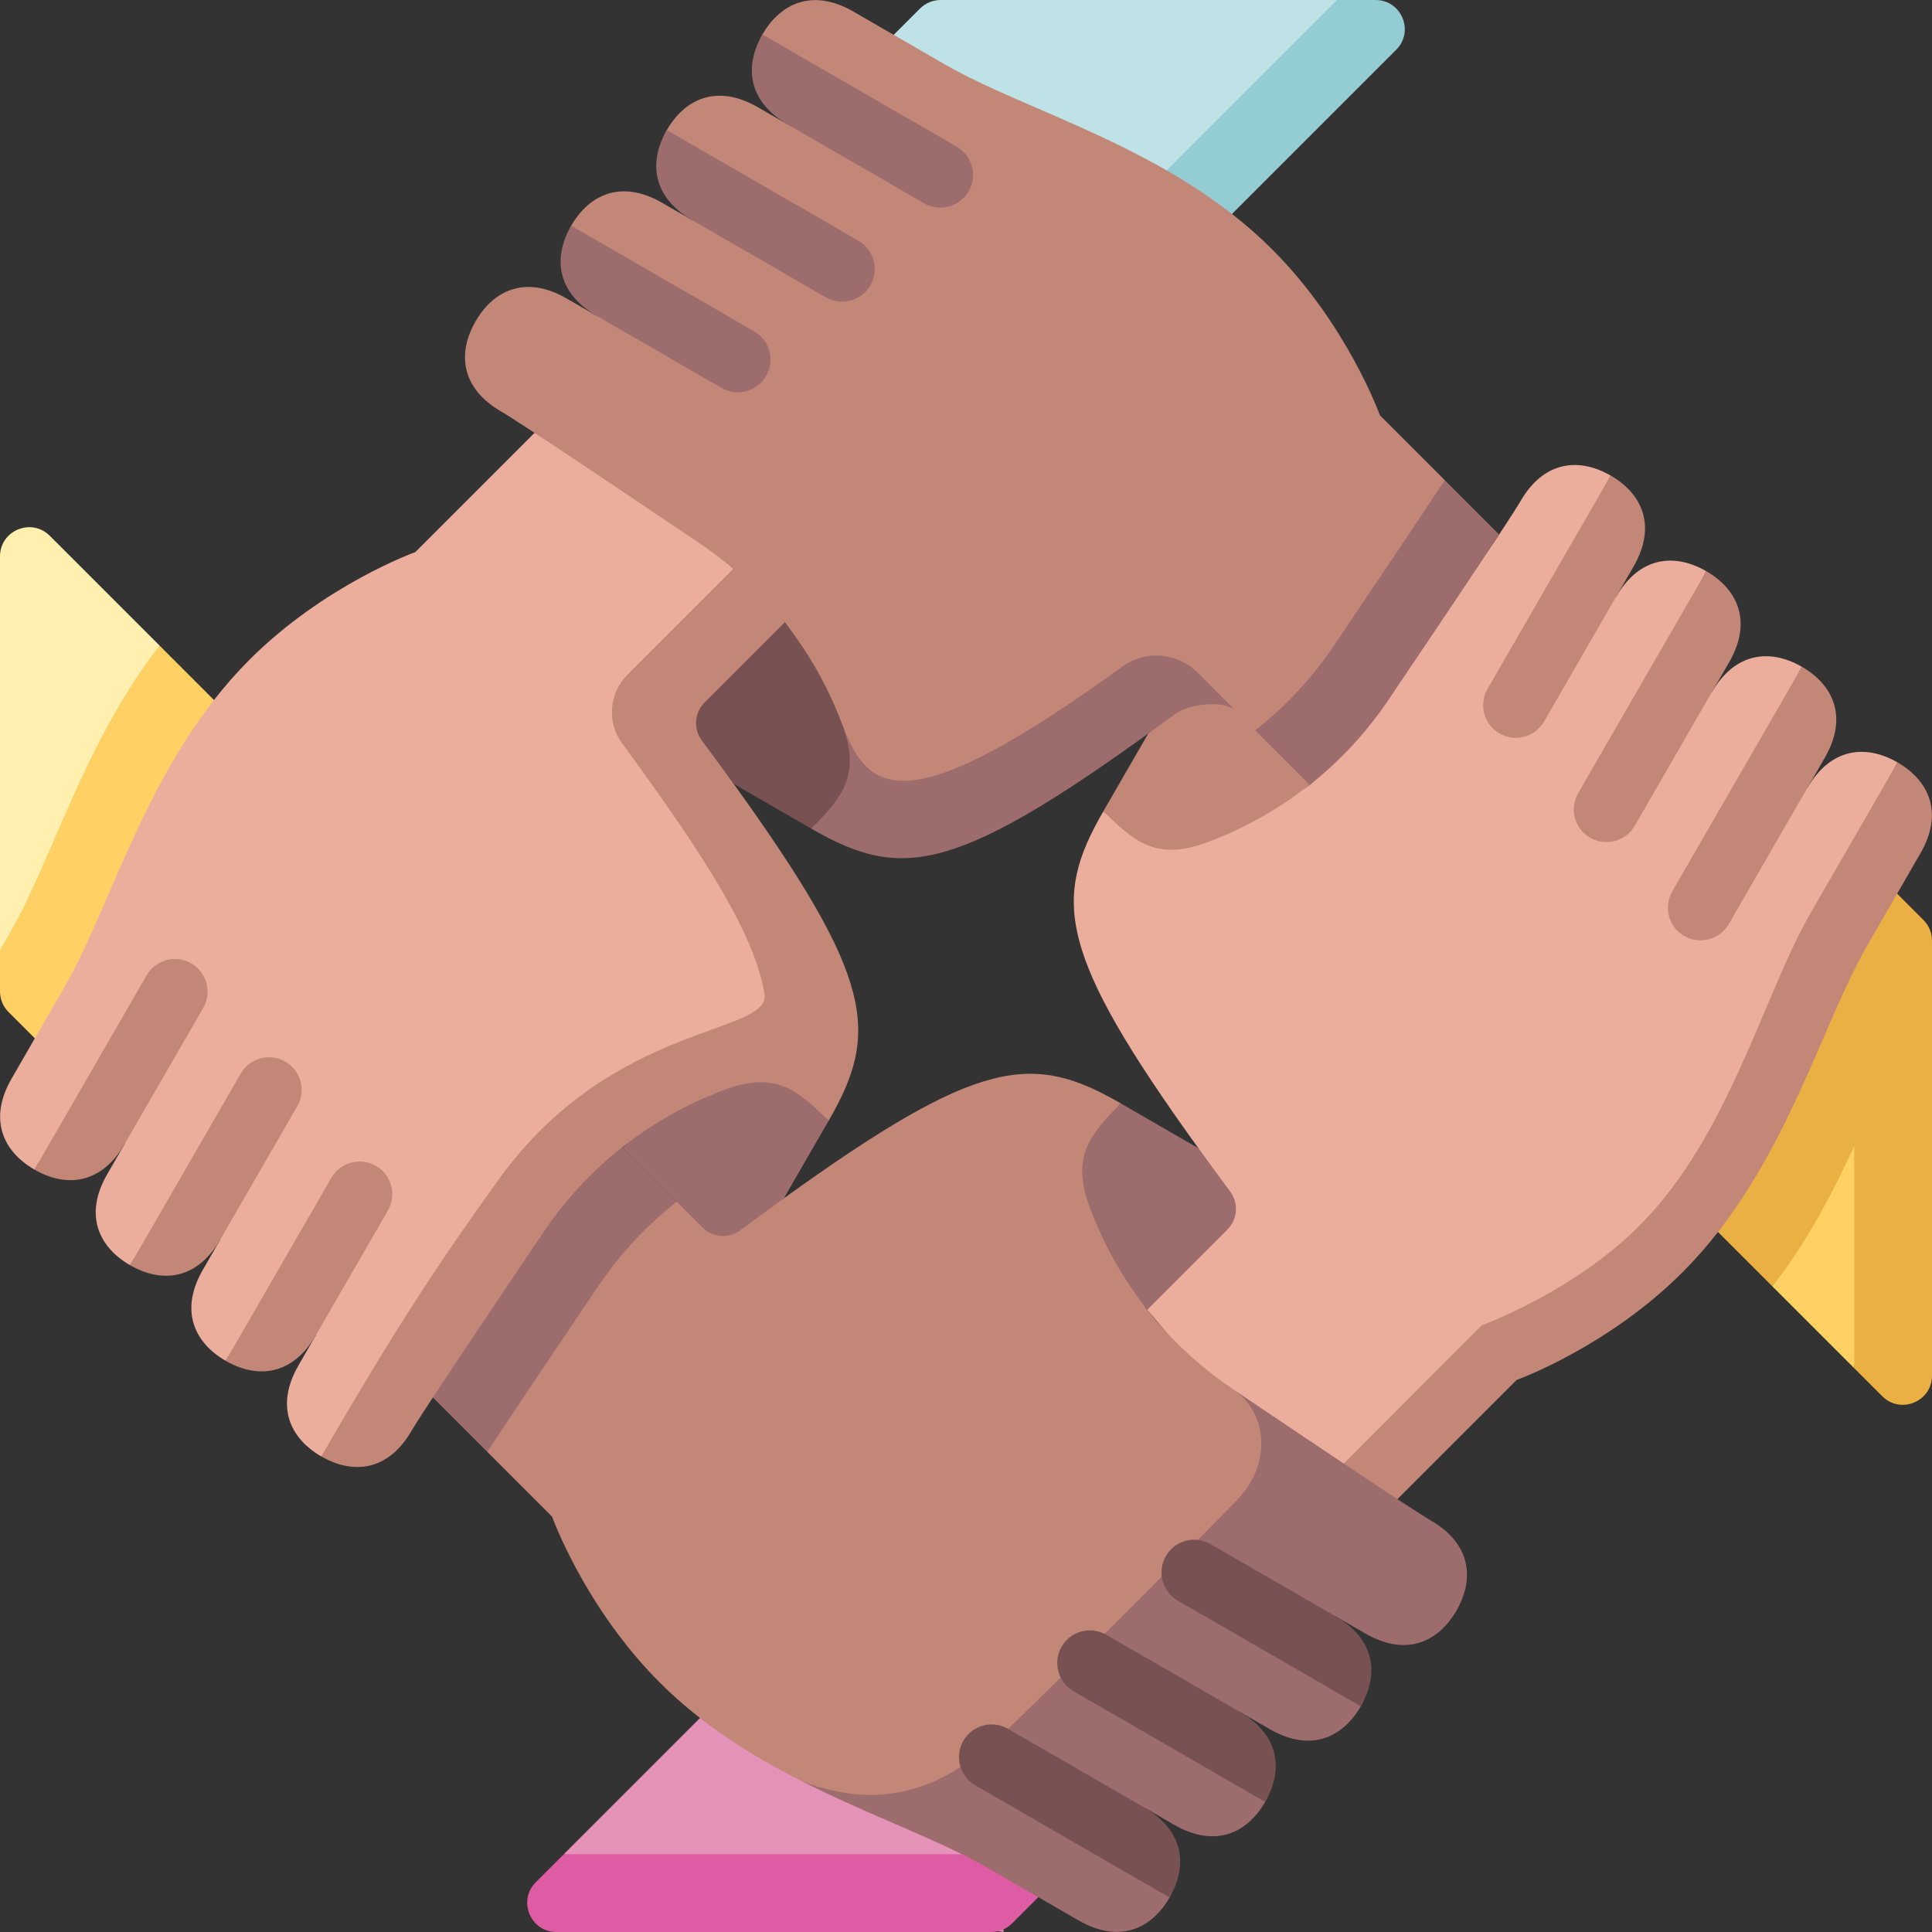
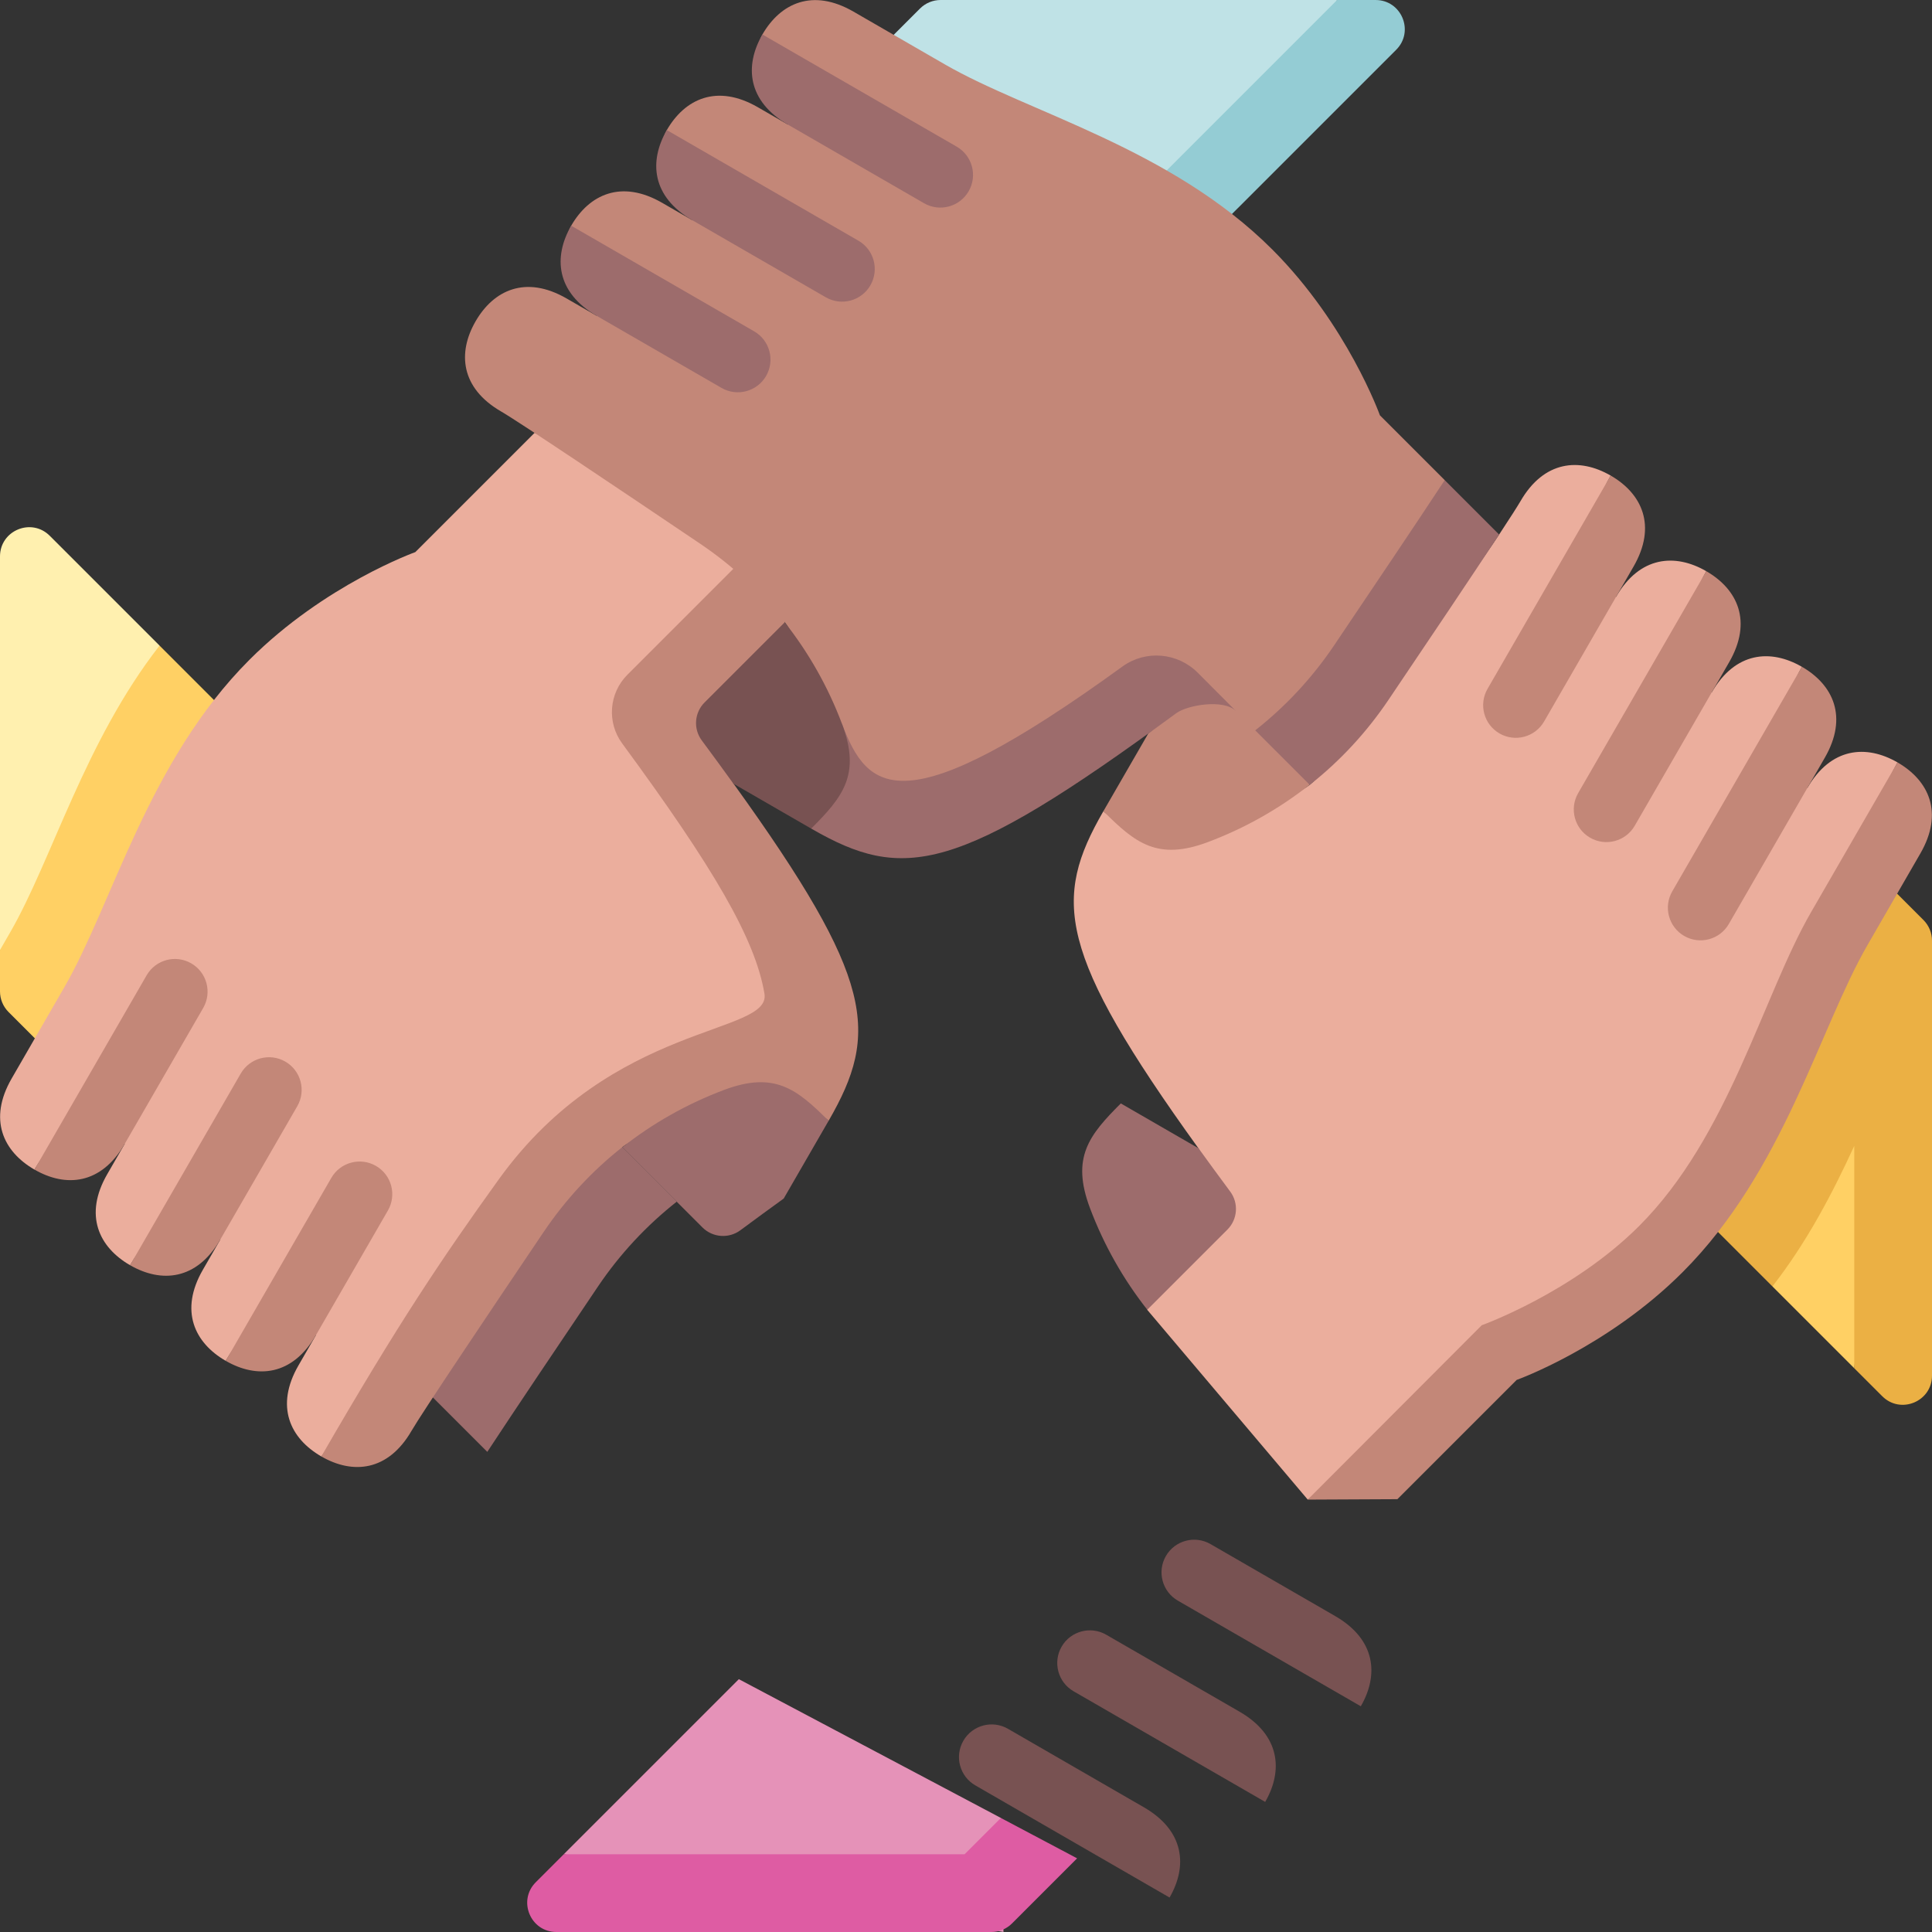
<svg xmlns="http://www.w3.org/2000/svg" width="108" height="108" viewBox="0 0 108 108" fill="none">
  <rect x="0" y="0" width="108" height="108" fill="#333333" stroke="none" />
  <g clip-path="url(#clip0_6191_1120)">
    <path d="M55.95 101.624L41.302 93.867L31.515 103.653L56.094 107.999L55.95 101.624Z" fill="#E592B8" />
    <path d="M53.921 103.654H31.515L29.951 105.218C28.925 106.244 29.652 108 31.104 108H55.418C55.85 108 56.265 107.828 56.571 107.523L60.211 103.882L55.95 101.625L53.921 103.654Z" fill="#DE5CA3" />
    <path d="M99.079 71.91L103.654 76.485L105.827 55.361L99.079 71.91Z" fill="#FFD064" />
    <path d="M107.523 51.43L103.882 47.789L93.868 66.699L99.079 71.911C101.015 69.429 102.446 66.688 103.654 64.055V76.486L105.218 78.049C106.245 79.076 108 78.349 108 76.897V52.582C108 52.15 107.828 51.736 107.523 51.43Z" fill="#EBB044" />
    <path d="M8.92 36.089L2.782 29.951C1.755 28.925 0 29.652 0 31.104V53.105H4.346L8.92 36.089Z" fill="#FFF0AF" />
    <path d="M0.561 52.134C0.533 52.183 0.31 52.569 0 53.106V55.419C0 55.852 0.172 56.266 0.477 56.572L4.118 60.212L14.132 41.302L8.92 36.09C4.726 41.466 2.913 48.061 0.561 52.134Z" fill="#FFD064" />
    <path d="M73.216 43.873C71.513 45.215 63.453 47.117 61.681 45.345C58.841 50.264 59.083 53.215 66.996 64.194C67.787 65.292 64.127 73.215 64.127 73.215L73.104 83.829L84.134 75.386C84.306 75.421 89.205 73.566 92.936 69.834C97.959 64.812 103.948 46.301 106.073 42.62C104.327 41.611 102.347 41.772 101.027 44.058C101.027 44.058 98.743 40.713 100.728 37.275C98.982 36.267 97.002 36.427 95.682 38.713C95.682 38.713 93.348 35.455 95.383 31.93C93.637 30.922 91.657 31.082 90.337 33.368C90.337 33.368 87.879 30.323 90.038 26.585C88.292 25.577 86.312 25.738 84.992 28.023C84.83 28.303 84.402 28.969 83.802 29.882C82.311 32.151 74.907 42.539 73.216 43.873Z" fill="#EBAE9D" />
    <path d="M67.542 47.066C69.6 46.29 71.51 45.209 73.213 43.866L67.737 36.217C66.468 37.167 65.289 40.208 64.191 41L61.681 45.346C63.453 47.117 64.702 48.138 67.542 47.066Z" fill="#C38778" />
    <path d="M88.888 46.829C89.761 47.333 90.877 47.034 91.382 46.161C91.886 45.288 95.682 38.713 95.682 38.713C95.682 38.713 95.708 38.668 96.66 37.019C97.979 34.733 97.129 32.938 95.383 31.93C93.347 35.456 88.615 43.652 88.22 44.336C87.716 45.209 88.015 46.325 88.888 46.829Z" fill="#C38778" />
    <path d="M94.148 52.321C95.021 52.825 96.137 52.526 96.641 51.653C97.146 50.78 101.027 44.057 101.027 44.057C101.027 44.057 101.196 43.765 102.005 42.362C103.325 40.077 102.474 38.282 100.728 37.273C98.743 40.712 93.88 49.135 93.48 49.828C92.976 50.701 93.275 51.817 94.148 52.321Z" fill="#C38778" />
    <path d="M83.822 41C84.695 41.504 85.812 41.205 86.316 40.332C86.82 39.459 90.337 33.367 90.337 33.367C90.337 33.367 90.996 32.225 91.315 31.673C92.634 29.388 91.784 27.592 90.038 26.584C87.879 30.323 83.532 37.852 83.154 38.507C82.65 39.38 82.949 40.496 83.822 41Z" fill="#C38778" />
    <path d="M106.073 42.619C103.948 46.3 101.513 50.517 101.235 50.999C98.543 55.662 96.655 63.508 91.632 68.53C87.901 72.262 82.83 74.082 82.83 74.082L73.103 83.829L78.115 83.805L84.783 77.138C84.783 77.138 89.85 75.324 94.056 71.118C99.718 65.457 101.704 57.488 104.397 52.824C104.501 52.643 107.224 47.928 107.35 47.708C108.67 45.423 107.819 43.627 106.073 42.619Z" fill="#C38778" />
-     <path d="M68.867 77.61C67.059 76.39 65.46 74.906 64.127 73.215C62.784 71.513 60.883 63.452 62.654 61.681C57.735 58.84 54.784 59.082 43.806 66.995C42.708 67.786 37.832 67.173 37.832 67.173C37.832 67.173 33.211 68.146 31.259 71.04C27.822 76.133 27.24 81.16 27.24 81.16L30.862 84.782C30.862 84.782 32.675 89.849 36.882 94.056C39.249 96.423 42.02 98.147 44.784 99.549C49.639 101.42 54.186 100.843 57.434 97.734C61.241 94.088 67.681 87.57 70.28 84.891C72.044 83.073 71.034 79.065 68.867 77.61Z" fill="#C38778" />
-     <path d="M68.867 77.617C71.034 79.072 70.958 81.987 69.193 83.806C66.594 86.484 60.154 93.003 56.347 96.648C53.1 99.758 49.639 101.421 44.784 99.55C48.63 101.502 52.462 102.831 55.175 104.397C55.356 104.502 60.072 107.224 60.291 107.351C62.577 108.67 64.372 107.82 65.38 106.074C66.388 104.328 63.942 101.028 63.942 101.028C63.942 101.028 64.233 101.196 65.636 102.006C67.922 103.325 69.717 102.475 70.725 100.729C71.733 98.982 69.287 95.683 69.287 95.683C69.287 95.683 69.332 95.709 70.981 96.661C73.267 97.98 75.062 97.129 76.07 95.383C77.078 93.637 74.632 90.337 74.632 90.337C74.632 90.337 75.774 90.997 76.326 91.316C78.612 92.635 80.407 91.784 81.415 90.038C82.423 88.292 82.262 86.312 79.977 84.992C79.001 84.429 73.332 80.629 68.867 77.617Z" fill="#9D6C6C" />
    <path d="M60.934 67.543C61.71 69.6 62.791 71.511 64.134 73.214L68.614 68.734C69.184 68.163 69.252 67.26 68.771 66.611C68.142 65.763 67.553 64.957 67 64.191L62.654 61.682C60.883 63.453 59.862 64.703 60.934 67.543Z" fill="#9D6C6C" />
    <path d="M37.832 67.173L32.611 61.953L22.022 75.942L27.24 81.16C28.731 78.89 31.283 75.094 33.432 71.909C34.653 70.1 36.139 68.507 37.832 67.173Z" fill="#9D6C6C" />
    <path d="M44.689 55.762C44.689 52.647 41.84 48.724 36.735 41.775C35.871 40.599 35.997 38.968 37.028 37.936L42.707 30.084L29.885 24.195L23.217 30.863C23.217 30.863 18.15 32.676 13.944 36.882C8.282 42.544 6.296 50.513 3.603 55.176C3.499 55.357 0.777 60.073 0.65 60.292C-0.67 62.578 0.181 64.373 1.927 65.381C4.203 61.439 6.973 63.943 6.973 63.943C6.973 63.943 6.805 64.234 5.995 65.637C4.675 67.922 5.526 69.718 7.272 70.726C9.553 66.775 12.318 69.288 12.318 69.288C12.318 69.288 12.292 69.333 11.34 70.982C10.021 73.267 10.871 75.063 12.617 76.071C14.899 72.12 17.663 74.633 17.663 74.633C17.663 74.633 17.004 75.775 16.685 76.327C15.366 78.612 16.216 80.408 17.962 81.416C17.962 81.416 26.864 69.473 30.458 65.462C38.062 56.976 44.689 58.585 44.689 55.762Z" fill="#EBAE9D" />
    <path d="M34.784 64.127C36.487 62.785 44.547 60.883 46.319 62.655C49.159 57.736 48.917 54.785 41.005 43.806C40.213 42.709 43.873 34.785 43.873 34.785L42.707 30.084L35.072 37.718C34.041 38.75 33.915 40.382 34.779 41.557C39.884 48.506 42.215 52.472 42.733 55.544C43.126 57.879 34.26 57.067 27.882 65.927C24.736 70.297 22.234 74.017 17.962 81.416C19.708 82.424 21.688 82.264 23.008 79.978C23.572 79.002 27.377 73.332 30.39 68.868C31.61 67.06 33.093 65.461 34.784 64.127Z" fill="#C38778" />
    <path d="M15.95 59.344C15.077 58.84 13.961 59.14 13.457 60.013C13.116 60.602 9.553 66.774 7.272 70.725C9.018 71.733 10.998 71.572 12.318 69.286C12.318 69.286 16.114 62.711 16.618 61.838C17.122 60.965 16.823 59.849 15.95 59.344Z" fill="#C38778" />
    <path d="M10.691 53.852C9.817 53.348 8.701 53.647 8.197 54.52C7.853 55.117 4.203 61.438 1.927 65.38C3.673 66.389 5.653 66.228 6.973 63.942C6.973 63.942 10.855 57.219 11.359 56.346C11.863 55.473 11.564 54.356 10.691 53.852Z" fill="#C38778" />
    <path d="M21.016 65.175C20.143 64.671 19.026 64.97 18.522 65.843C18.196 66.408 14.899 72.12 12.617 76.071C14.363 77.079 16.344 76.918 17.663 74.632C17.663 74.632 21.18 68.541 21.684 67.668C22.188 66.795 21.889 65.679 21.016 65.175Z" fill="#C38778" />
    <path d="M40.458 60.934C38.4 61.71 36.489 62.791 34.787 64.134L39.267 68.614C39.837 69.184 40.741 69.252 41.389 68.771C42.237 68.142 43.043 67.553 43.809 67L46.319 62.654C44.547 60.883 43.298 59.862 40.458 60.934Z" fill="#9D6C6C" />
    <path d="M51.429 0.477L47.788 4.118L66.698 14.132L74.746 0H52.581C52.149 0 51.734 0.172 51.429 0.477Z" fill="#BFE2E6" />
    <path d="M62.721 12.026L66.698 14.132L78.049 2.782C79.075 1.755 78.348 0 76.896 0H74.746L62.721 12.026Z" fill="#94CCD4" />
    <path d="M67.739 38.396L70.168 40.826C70.168 40.826 74.483 39.437 76.741 36.09C80.715 30.2 80.76 26.839 80.76 26.839L77.138 23.217C77.138 23.217 75.325 18.15 71.118 13.943C65.457 8.282 57.488 6.295 52.824 3.603C52.643 3.498 47.928 0.776 47.709 0.649C45.423 -0.67 43.628 0.18 42.62 1.926C41.611 3.673 44.058 6.973 44.058 6.973C44.058 6.973 43.766 6.804 42.364 5.994C40.078 4.675 38.283 5.526 37.275 7.272C36.267 9.018 38.713 12.318 38.713 12.318C38.713 12.318 38.668 12.291 37.019 11.34C34.733 10.02 32.938 10.871 31.93 12.617C30.922 14.363 33.368 17.663 33.368 17.663C33.368 17.663 32.226 17.003 31.674 16.685C29.388 15.365 27.593 16.216 26.585 17.962C25.577 19.708 25.738 21.688 28.023 23.008C28.999 23.572 34.669 27.377 39.133 30.39C40.941 31.61 42.54 33.093 43.873 34.784C45.216 36.487 45.381 41.261 45.98 42.848C46.806 45.038 47.94 46.364 50.831 46.364C53.721 46.364 67.739 38.396 67.739 38.396Z" fill="#C38778" />
    <path d="M48.655 15.95C49.159 15.076 48.86 13.96 47.987 13.456C47.397 13.116 41.225 9.552 37.275 7.271C36.267 9.018 36.428 10.998 38.713 12.318C38.713 12.318 45.288 16.114 46.161 16.618C47.034 17.122 48.151 16.823 48.655 15.95Z" fill="#9D6C6C" />
    <path d="M54.148 10.691C54.652 9.818 54.353 8.702 53.48 8.198C52.883 7.853 46.562 4.204 42.619 1.928C41.611 3.674 41.772 5.654 44.058 6.974C44.058 6.974 50.781 10.855 51.654 11.36C52.527 11.864 53.644 11.564 54.148 10.691Z" fill="#9D6C6C" />
    <path d="M42.826 21.016C43.33 20.143 43.031 19.026 42.158 18.522C41.592 18.196 35.881 14.899 31.93 12.617C30.922 14.363 31.082 16.344 33.368 17.663C33.368 17.663 39.459 21.18 40.333 21.684C41.205 22.188 42.322 21.889 42.826 21.016Z" fill="#9D6C6C" />
    <path d="M59.345 92.05C58.841 92.923 59.141 94.039 60.013 94.543C60.603 94.883 66.775 98.447 70.725 100.728C71.734 98.982 71.573 97.001 69.287 95.682C69.287 95.682 62.712 91.885 61.839 91.382C60.966 90.878 59.849 91.177 59.345 92.05Z" fill="#785252" />
    <path d="M53.852 97.309C53.348 98.183 53.647 99.299 54.52 99.803C55.117 100.147 61.438 103.797 65.38 106.073C66.389 104.327 66.228 102.347 63.942 101.027C63.942 101.027 57.219 97.145 56.346 96.641C55.473 96.137 54.356 96.436 53.852 97.309Z" fill="#785252" />
    <path d="M65.174 86.983C64.67 87.856 64.969 88.973 65.842 89.477C66.408 89.803 72.119 93.101 76.07 95.382C77.079 93.636 76.918 91.656 74.632 90.336C74.632 90.336 68.541 86.819 67.668 86.315C66.795 85.811 65.678 86.11 65.174 86.983Z" fill="#785252" />
    <path d="M66.951 37.602C65.823 36.475 64.04 36.321 62.749 37.256C50.447 46.18 48.51 44.28 47.065 40.454L45.346 46.318C50.489 49.287 53.481 48.888 65.748 39.872C66.386 39.403 68.412 39.067 69.091 39.748L66.951 37.602Z" fill="#9D6C6C" />
    <path d="M47.066 40.458C46.29 38.4 45.209 36.49 43.866 34.787L39.386 39.267C38.815 39.838 38.748 40.741 39.229 41.389C39.858 42.238 40.447 43.043 41 43.81L45.346 46.319C47.117 44.548 48.138 43.298 47.066 40.458Z" fill="#785252" />
    <path d="M77.61 39.133C79.759 35.949 82.311 32.152 83.802 29.882L80.76 26.84C79.269 29.11 76.717 32.906 74.568 36.091C73.347 37.9 71.861 39.493 70.168 40.827L73.216 43.874C74.907 42.541 76.39 40.942 77.61 39.133Z" fill="#9D6C6C" />
  </g>
  <defs>
    <clipPath id="clip0_6191_1120">
      <rect width="108" height="108" fill="white" />
    </clipPath>
  </defs>
</svg>